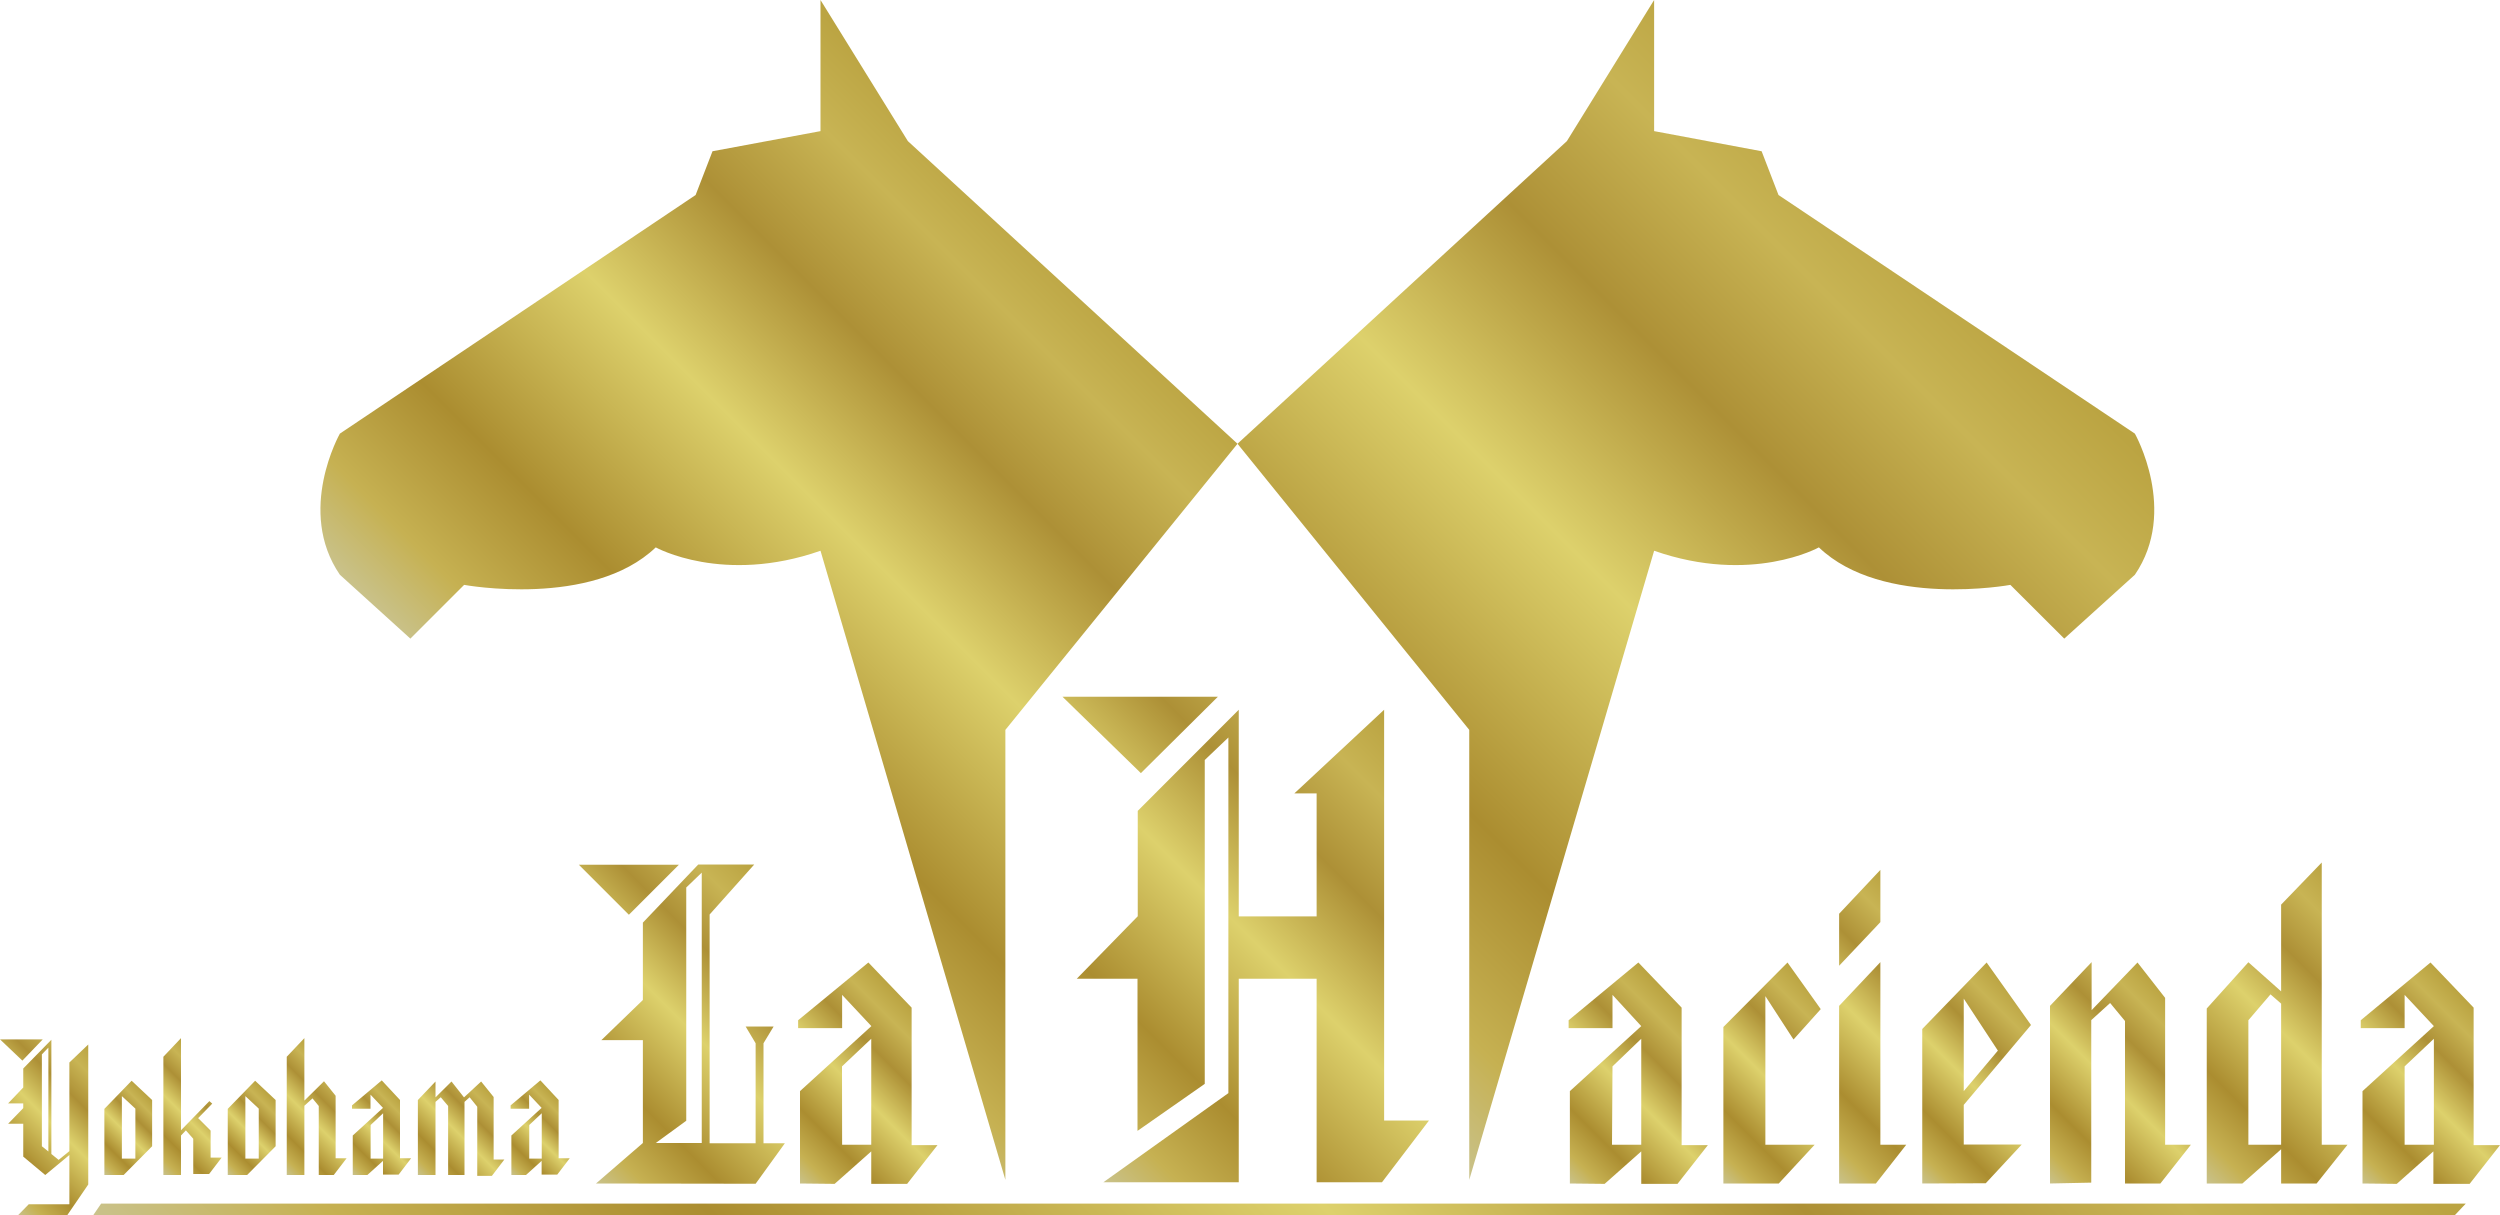
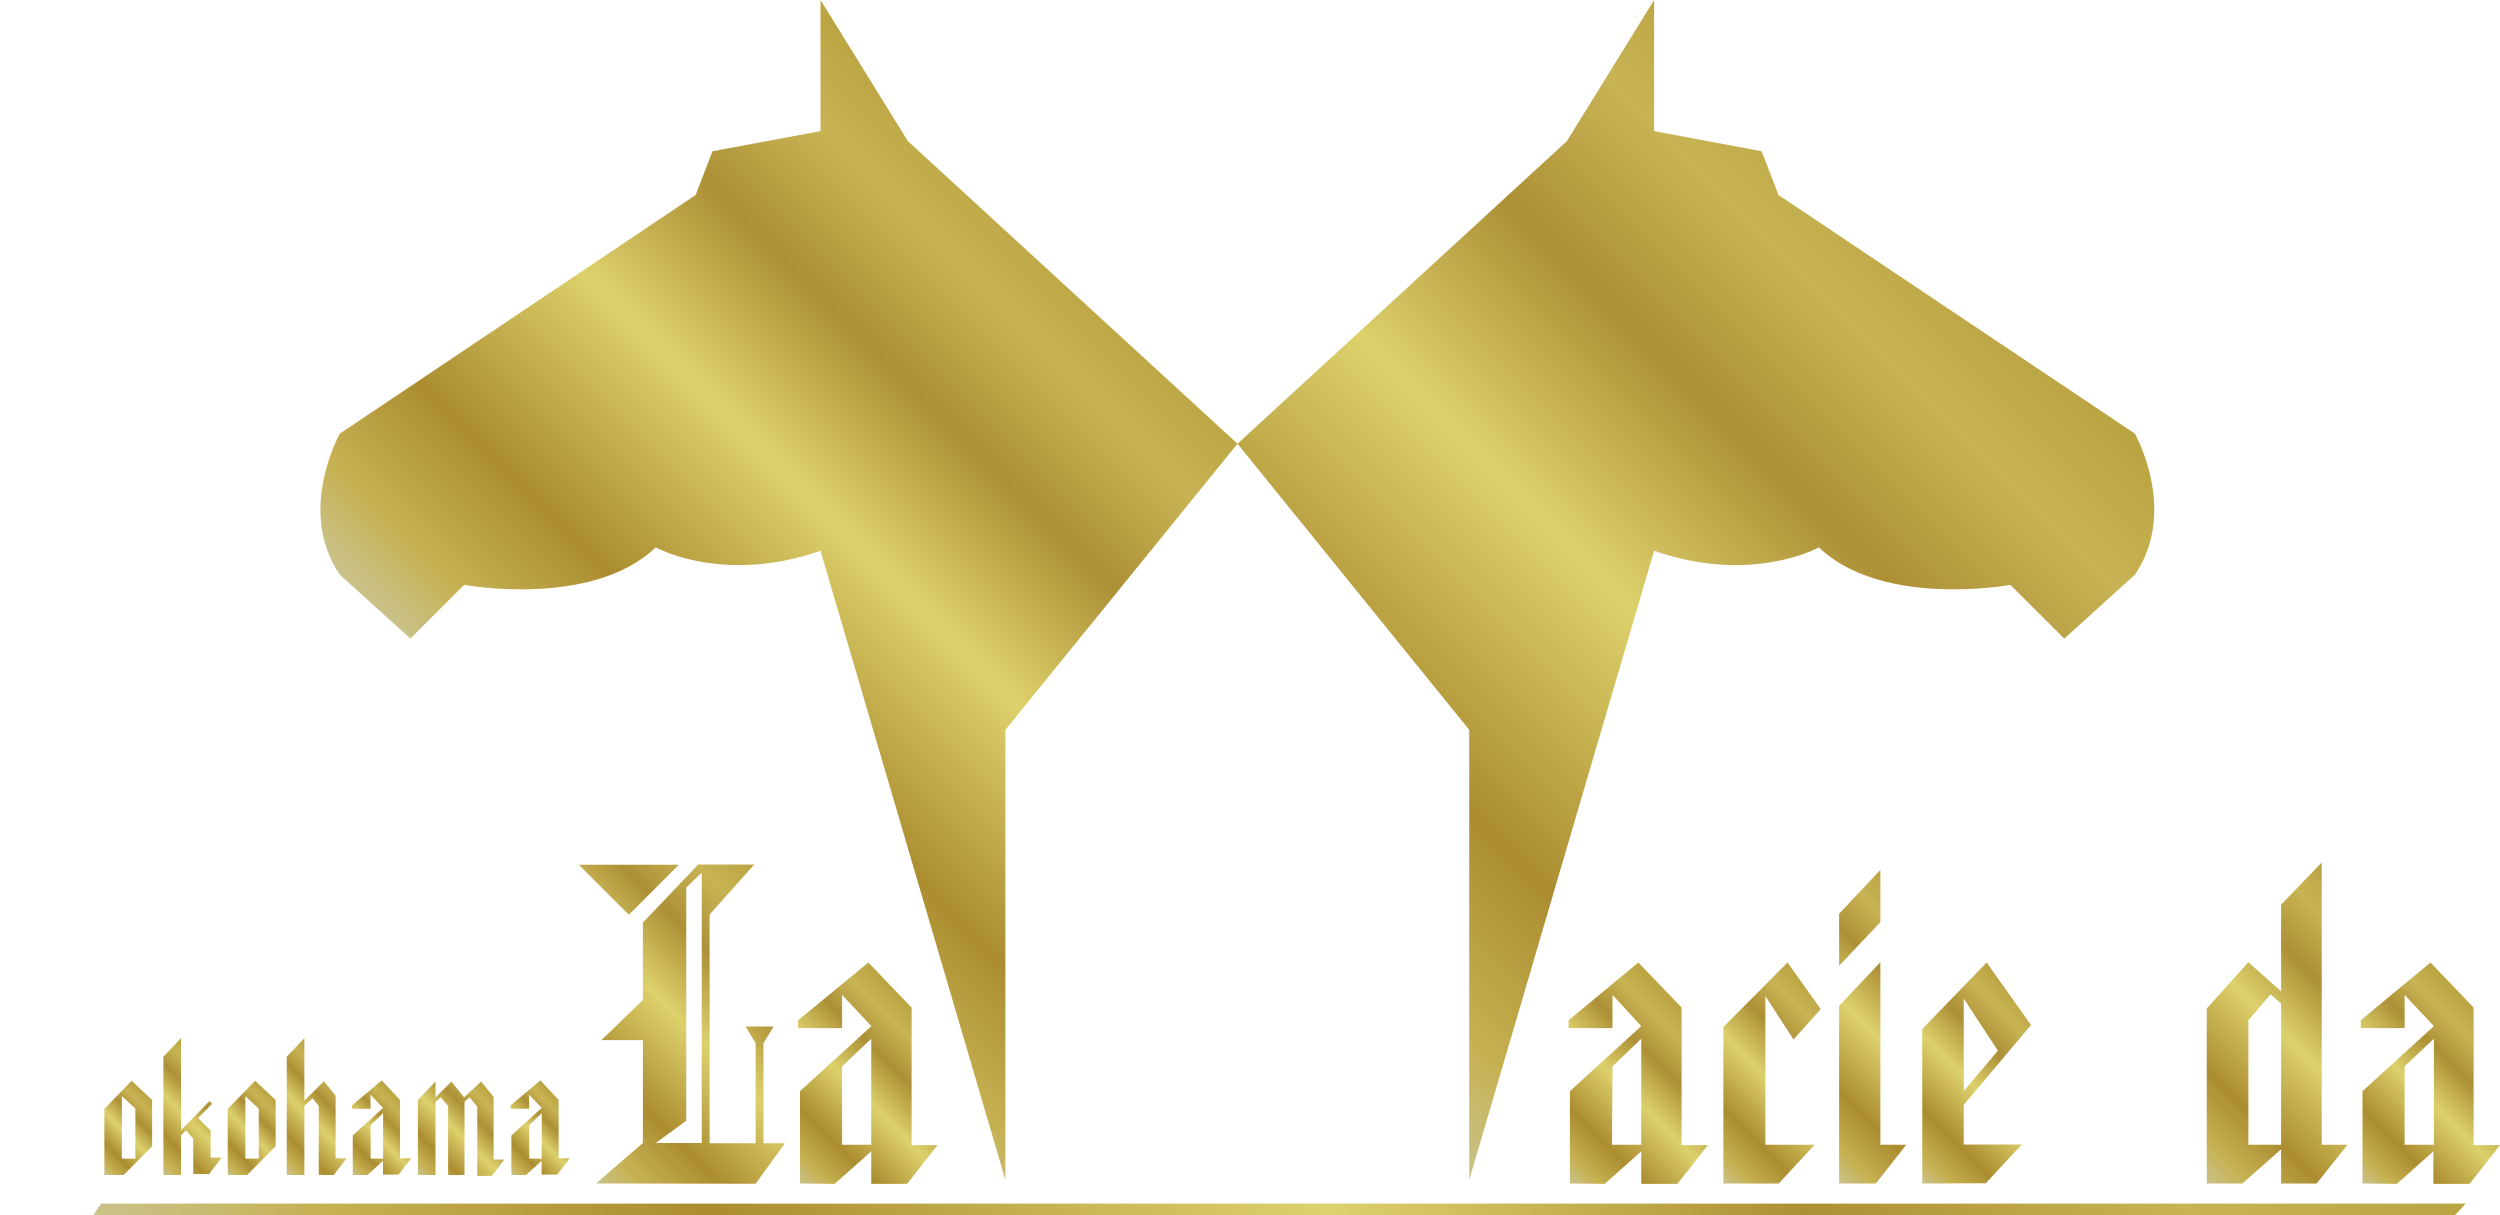
<svg xmlns="http://www.w3.org/2000/svg" xmlns:xlink="http://www.w3.org/1999/xlink" viewBox="0 0 200 97.21">
  <linearGradient id="a" gradientUnits="userSpaceOnUse" x1="49.77" x2="91.99" y1="68.57" y2="26.35">
    <stop offset="0" stop-color="#c9c28b" />
    <stop offset=".1" stop-color="#c6b152" />
    <stop offset=".26" stop-color="#ab8d30" />
    <stop offset=".52" stop-color="#ddd16c" />
    <stop offset=".72" stop-color="#ad9036" />
    <stop offset=".88" stop-color="#c8b454" />
    <stop offset=".99" stop-color="#bba442" />
  </linearGradient>
  <linearGradient id="b" x1="44.15" x2="63.24" xlink:href="#a" y1="91.15" y2="72.06" />
  <linearGradient id="c" x1="62.85" x2="74.44" xlink:href="#a" y1="93.53" y2="81.94" />
  <linearGradient id="d" x1="83.31" x2="113.43" xlink:href="#a" y1="89.61" y2="59.49" />
  <linearGradient id="e" x1="124.45" x2="136.03" xlink:href="#a" y1="93.53" y2="81.94" />
  <linearGradient id="f" x1="135.85" x2="147.29" xlink:href="#a" y1="92.66" y2="81.22" />
  <linearGradient id="g" x1="142.42" x2="156.61" xlink:href="#a" y1="89.96" y2="75.77" />
  <linearGradient id="h" x1="151.91" x2="163.34" xlink:href="#a" y1="92.81" y2="81.38" />
  <linearGradient id="i" x1="162.61" x2="174.97" xlink:href="#a" y1="93.3" y2="80.94" />
  <linearGradient id="j" x1="174.61" x2="192.07" xlink:href="#a" y1="92.75" y2="75.29" />
  <linearGradient id="k" x1="187.81" x2="199.4" xlink:href="#a" y1="93.53" y2="81.94" />
  <linearGradient id="l" x1="98.85" x2="155.32" xlink:href="#a" y1="75.7" y2="19.23" />
  <linearGradient id="m" x1="-1.48" x2="8.2" xlink:href="#a" y1="94.33" y2="84.65" />
  <linearGradient id="n" x1="7.42" x2="12.29" xlink:href="#a" y1="93.03" y2="88.16" />
  <linearGradient id="o" x1="11.59" x2="17.75" xlink:href="#a" y1="92.49" y2="86.33" />
  <linearGradient id="p" x1="17.3" x2="22.17" xlink:href="#a" y1="93.03" y2="88.16" />
  <linearGradient id="q" x1="21.51" x2="27.67" xlink:href="#a" y1="92.53" y2="86.37" />
  <linearGradient id="r" x1="27.73" x2="32.64" xlink:href="#a" y1="93.48" y2="88.57" />
  <linearGradient id="s" x1="33.39" x2="39.69" xlink:href="#a" y1="93.93" y2="87.63" />
  <linearGradient id="t" x1="40.42" x2="45.33" xlink:href="#a" y1="93.48" y2="88.57" />
  <linearGradient id="u" x1="54.62" x2="149.98" xlink:href="#a" y1="144.37" y2="49.01" />
  <path d="m65.64 0v10.49l-8.64 1.61-1.35 3.5-28.46 19.09s-3.5 6.18 0 11.29l5.64 5.11 4.3-4.3s10.22 1.88 15.33-3c0 0 5.38 3 13.18.27l14.79 50.33v-36l18.57-22.89-26.37-24.21z" fill="url(#a)" />
  <path d="m50.31 73.18-4-4h8zm-2.63 21.5 3.75-3.24v-8.23h-3.32l3.32-3.21v-6.19l4.43-4.65h4.48l-3.57 4v18.3h3.68v-8l-.8-1.34h2.24l-.81 1.34v8h1.71l-2.34 3.24zm4.78-3.24h3.68v-21.63l-1.24 1.19v18.66z" fill="url(#b)" />
  <path d="m64 94.68v-7.39l5.71-5.2-2.34-2.5v2.66h-3.52v-.63l5.62-4.62 3.46 3.61v11h2.07l-2.43 3.1h-2.87v-2.6l-2.93 2.6zm3.37-3.1h2.33v-8.48l-2.34 2.21z" fill="url(#c)" />
-   <path d="m91.27 61.85-6.27-6.11h12.43zm-3 32.73 10-7.13v-28.45l-1.89 1.8v25.91l-5.38 3.76v-12.17h-4.86l4.88-5v-8.43l8.08-8.09v16.53h6.23v-9.84h-1.78l7.18-6.69v32.86h3.59l-3.76 4.94h-5.23v-16.28h-6.23v16.28z" fill="url(#d)" />
  <path d="m125.59 94.68v-7.39l5.71-5.2-2.3-2.5v2.66h-3.51v-.63l5.58-4.62 3.46 3.61v11h2.1l-2.43 3.1h-2.9v-2.6l-2.93 2.6zm3.37-3.1h2.34v-8.48l-2.3 2.21z" fill="url(#e)" />
  <path d="m137.87 94.68v-12.52l5.13-5.16 2.66 3.73-2.18 2.43-2.25-3.47v11.89h3.94l-2.87 3.1z" fill="url(#f)" />
  <path d="m147.13 73.1 3.3-3.51v4.18l-3.3 3.49zm0 21.58v-14.21l3.3-3.5v14.61h2.07l-2.43 3.1z" fill="url(#g)" />
  <path d="m153.78 94.68v-12.36l5.15-5.32 3.55 5-5.38 6.39v3.17h4.64l-2.88 3.1zm3.32-7.39 2.73-3.24-2.73-4.16z" fill="url(#h)" />
-   <path d="m164 94.68v-14.21l3.33-3.5v3.84l3.67-3.81 2.21 2.83v11.75h2.06l-2.44 3.1h-2.83v-13l-1.19-1.44-1.51 1.37v13z" fill="url(#i)" />
  <path d="m176.54 94.68v-14l3.33-3.7 2.62 2.33v-6.94l3.25-3.37v22.58h2.06l-2.47 3.1h-2.84v-2.74l-3.1 2.74zm3.33-3.1h2.62v-11.29l-.85-.74-1.77 2.07z" fill="url(#j)" />
  <path d="m189 94.68v-7.39l5.71-5.2-2.34-2.5v2.66h-3.51v-.63l5.58-4.62 3.45 3.61v11h2.11l-2.43 3.1h-2.9v-2.6l-2.93 2.6zm3.37-3.1h2.34v-8.48l-2.34 2.21z" fill="url(#k)" />
  <path d="m132.33 0v10.49l8.6 1.61 1.35 3.5 28.51 19.09s3.49 6.18 0 11.29l-5.65 5.11-4.31-4.3s-10.22 1.88-15.32-3c0 0-5.38 3-13.18.27l-14.79 50.33v-36l-18.54-22.89 26.35-24.21z" fill="url(#l)" />
-   <path d="m1.79 84.85-1.79-1.7h3.42zm1.56 6.85.52.42v-8.31l-.52.54zm2.2-4.89v-1.81l1.51-1.44v11.2l-1.71 2.5h-3.95l.9-.92h3.25v-3.94l-1.93 1.6-1.76-1.47v-2.63h-1.21l1.21-1.25v-.38h-1.21l1.21-1.27v-1.52l2.25-2.3v9.14l.58.47.86-.7z" fill="url(#m)" />
  <path d="m8.35 94v-5.29l2.18-2.25 1.64 1.54v3.7l-2.28 2.3zm1.4-1.31h1.08v-4l-1.08-1z" fill="url(#n)" />
  <path d="m14.48 88.17v2.25l2.27-2.33.23.2-1.13 1.16 1 1v2.16h.88l-1 1.31h-1.27v-2.82l-.59-.67-.39.41v3.16h-1.41v-9.46l1.41-1.49z" fill="url(#o)" />
  <path d="m18.22 94v-5.29l2.19-2.25 1.64 1.54v3.7l-2.28 2.3zm1.41-1.31h1.07v-4l-1.07-1z" fill="url(#p)" />
  <path d="m22.94 94v-9.46l1.41-1.49v5l1.57-1.55.93 1.16v5h.88l-1.03 1.34h-1.2v-5.52l-.5-.61-.65.59v5.54z" fill="url(#q)" />
  <path d="m28.22 94v-3.16l2.42-2.21-1-1.06v1.13h-1.48v-.27l2.38-2 1.46 1.57v4.66h.89l-1 1.31h-1.25v-1.1l-1.25 1.13zm1.43-1.31h1v-3.63l-1 .94z" fill="url(#r)" />
  <path d="m33.43 94v-6l1.41-1.48v1.27l1.28-1.27 1 1.27 1.37-1.27 1 1.24v5h.86l-1 1.31h-1.17v-5.53l-.61-.76-.41.37v5.85h-1.31v-5.52l-.59-.7-.42.37v5.85z" fill="url(#s)" />
  <path d="m40.91 94v-3.16l2.42-2.21-1-1.06v1.13h-1.48v-.27l2.38-2 1.46 1.57v4.66h.89l-1 1.31h-1.25v-1.1l-1.25 1.13zm1.43-1.31h1v-3.63l-1 .94z" fill="url(#t)" />
  <path d="m197.26 96.29h-189.17l-.63.92h188.93z" fill="url(#u)" />
</svg>